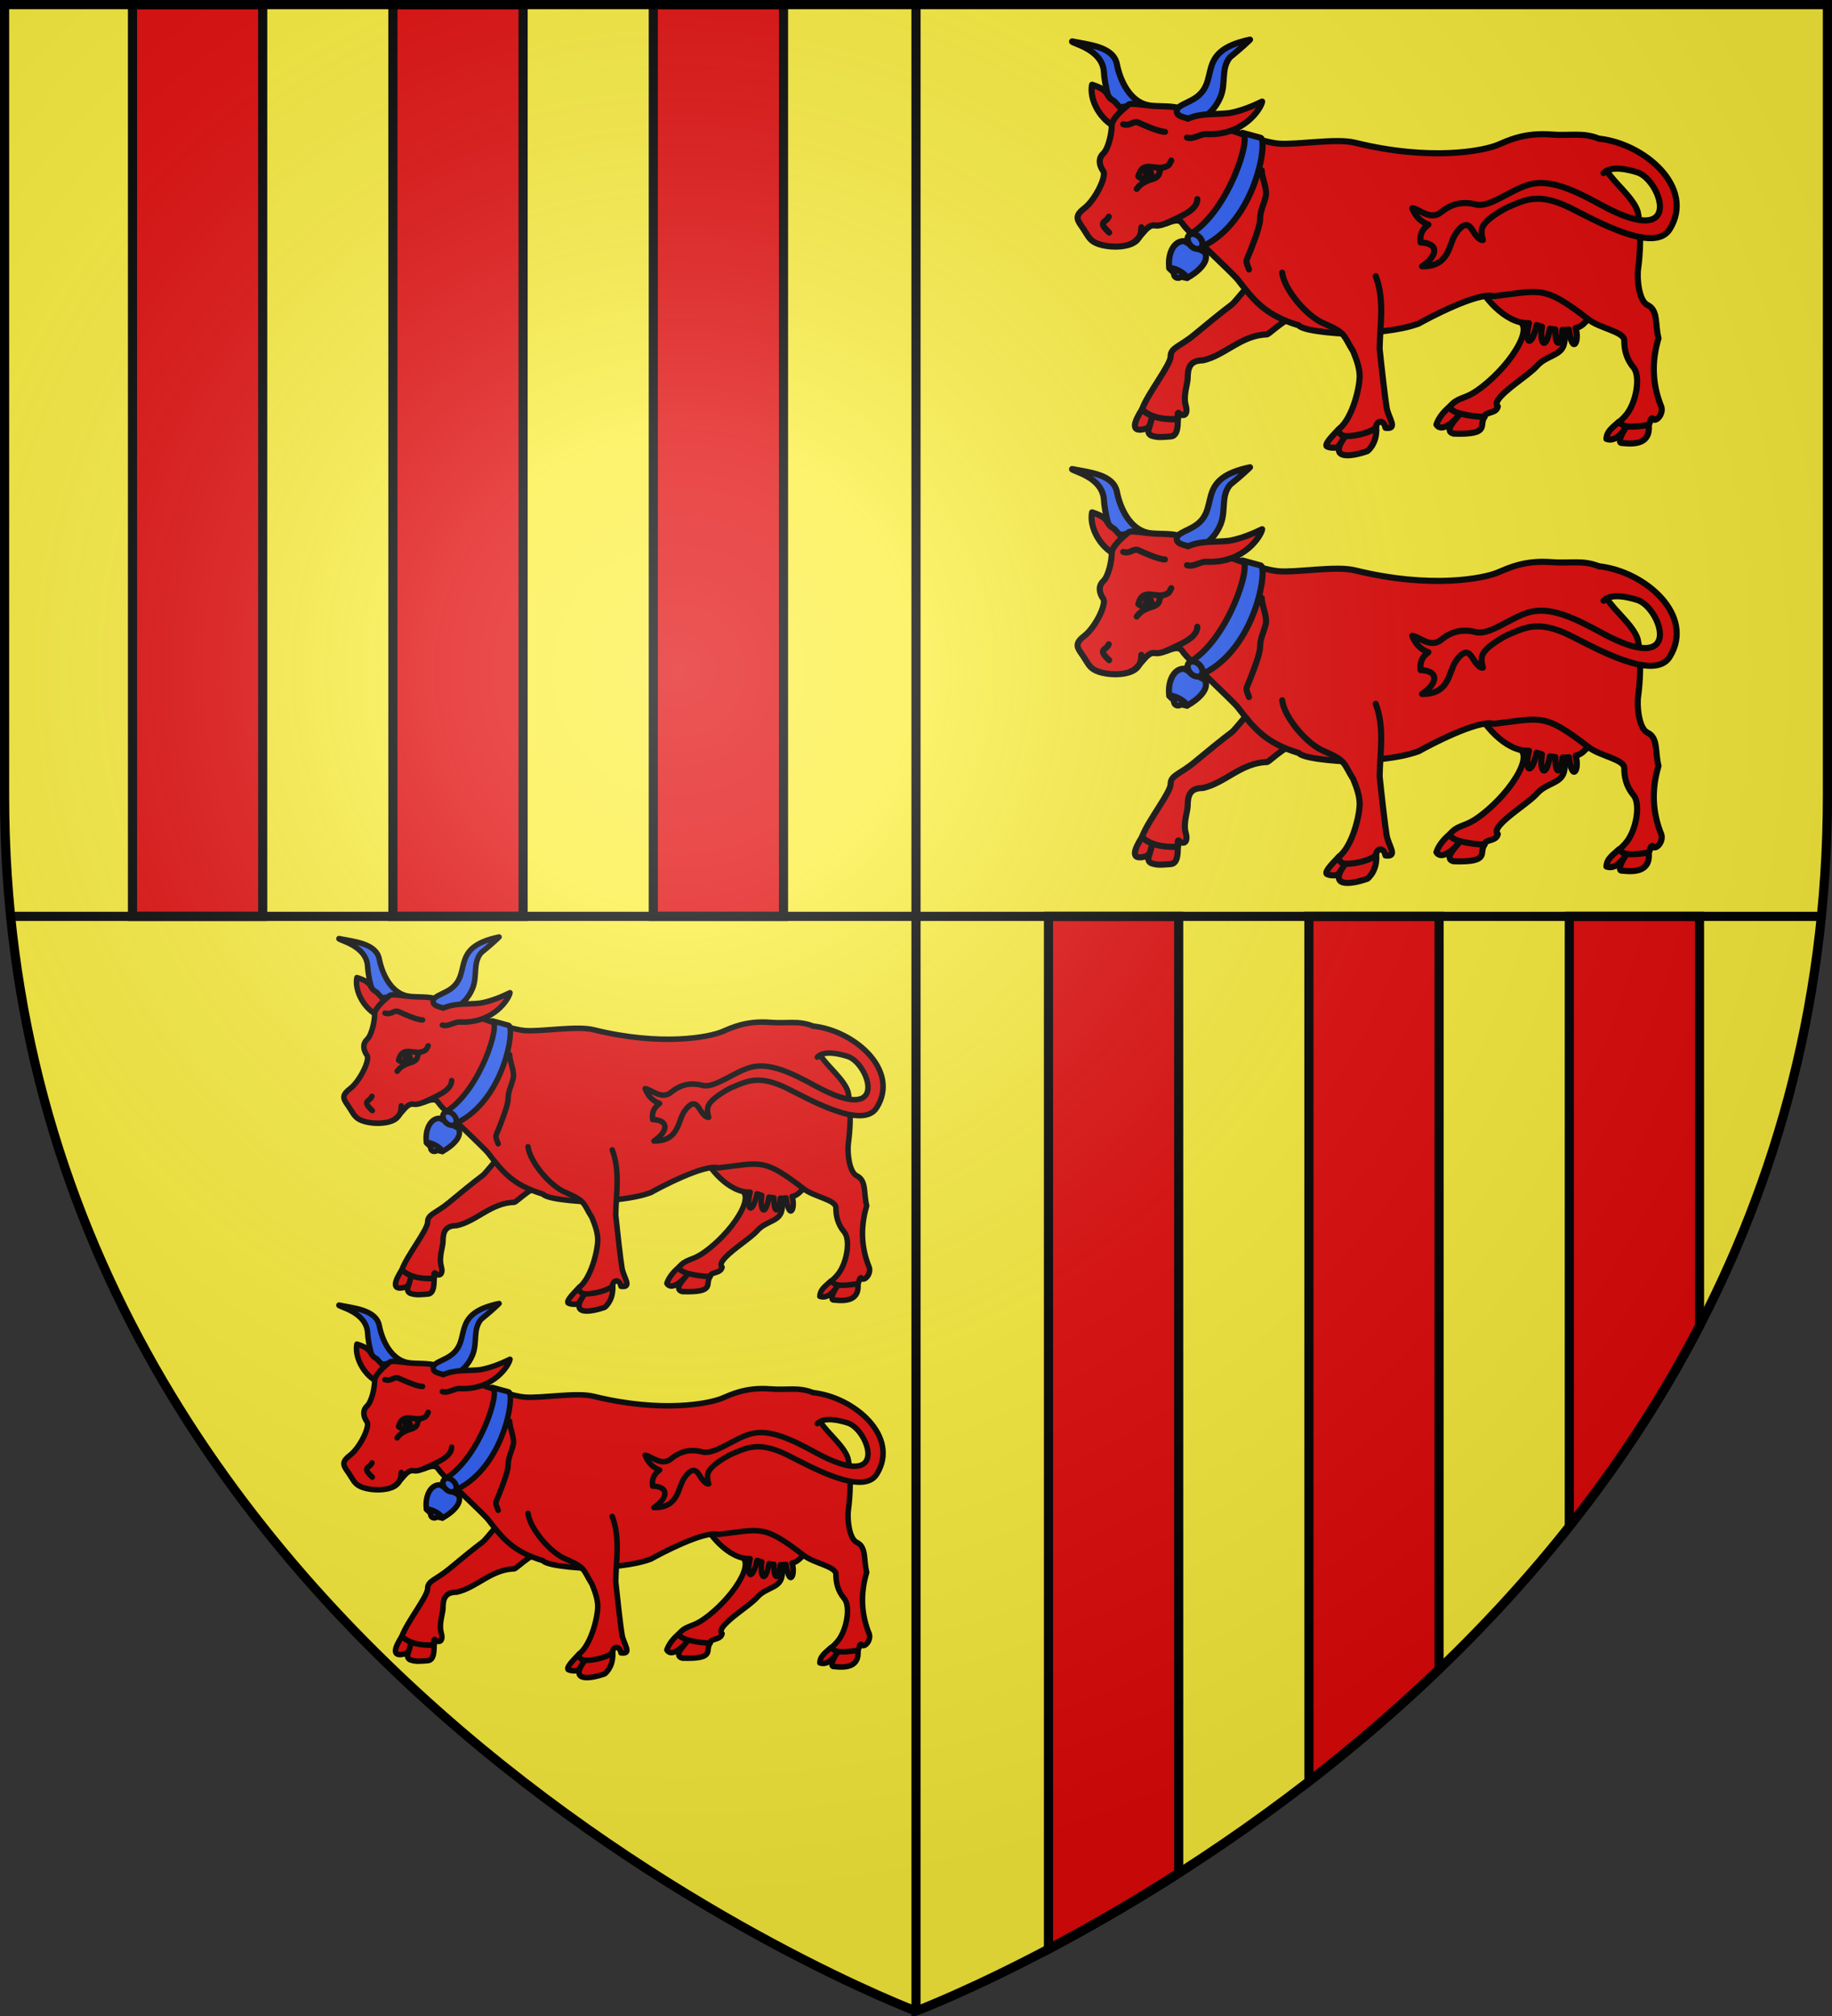
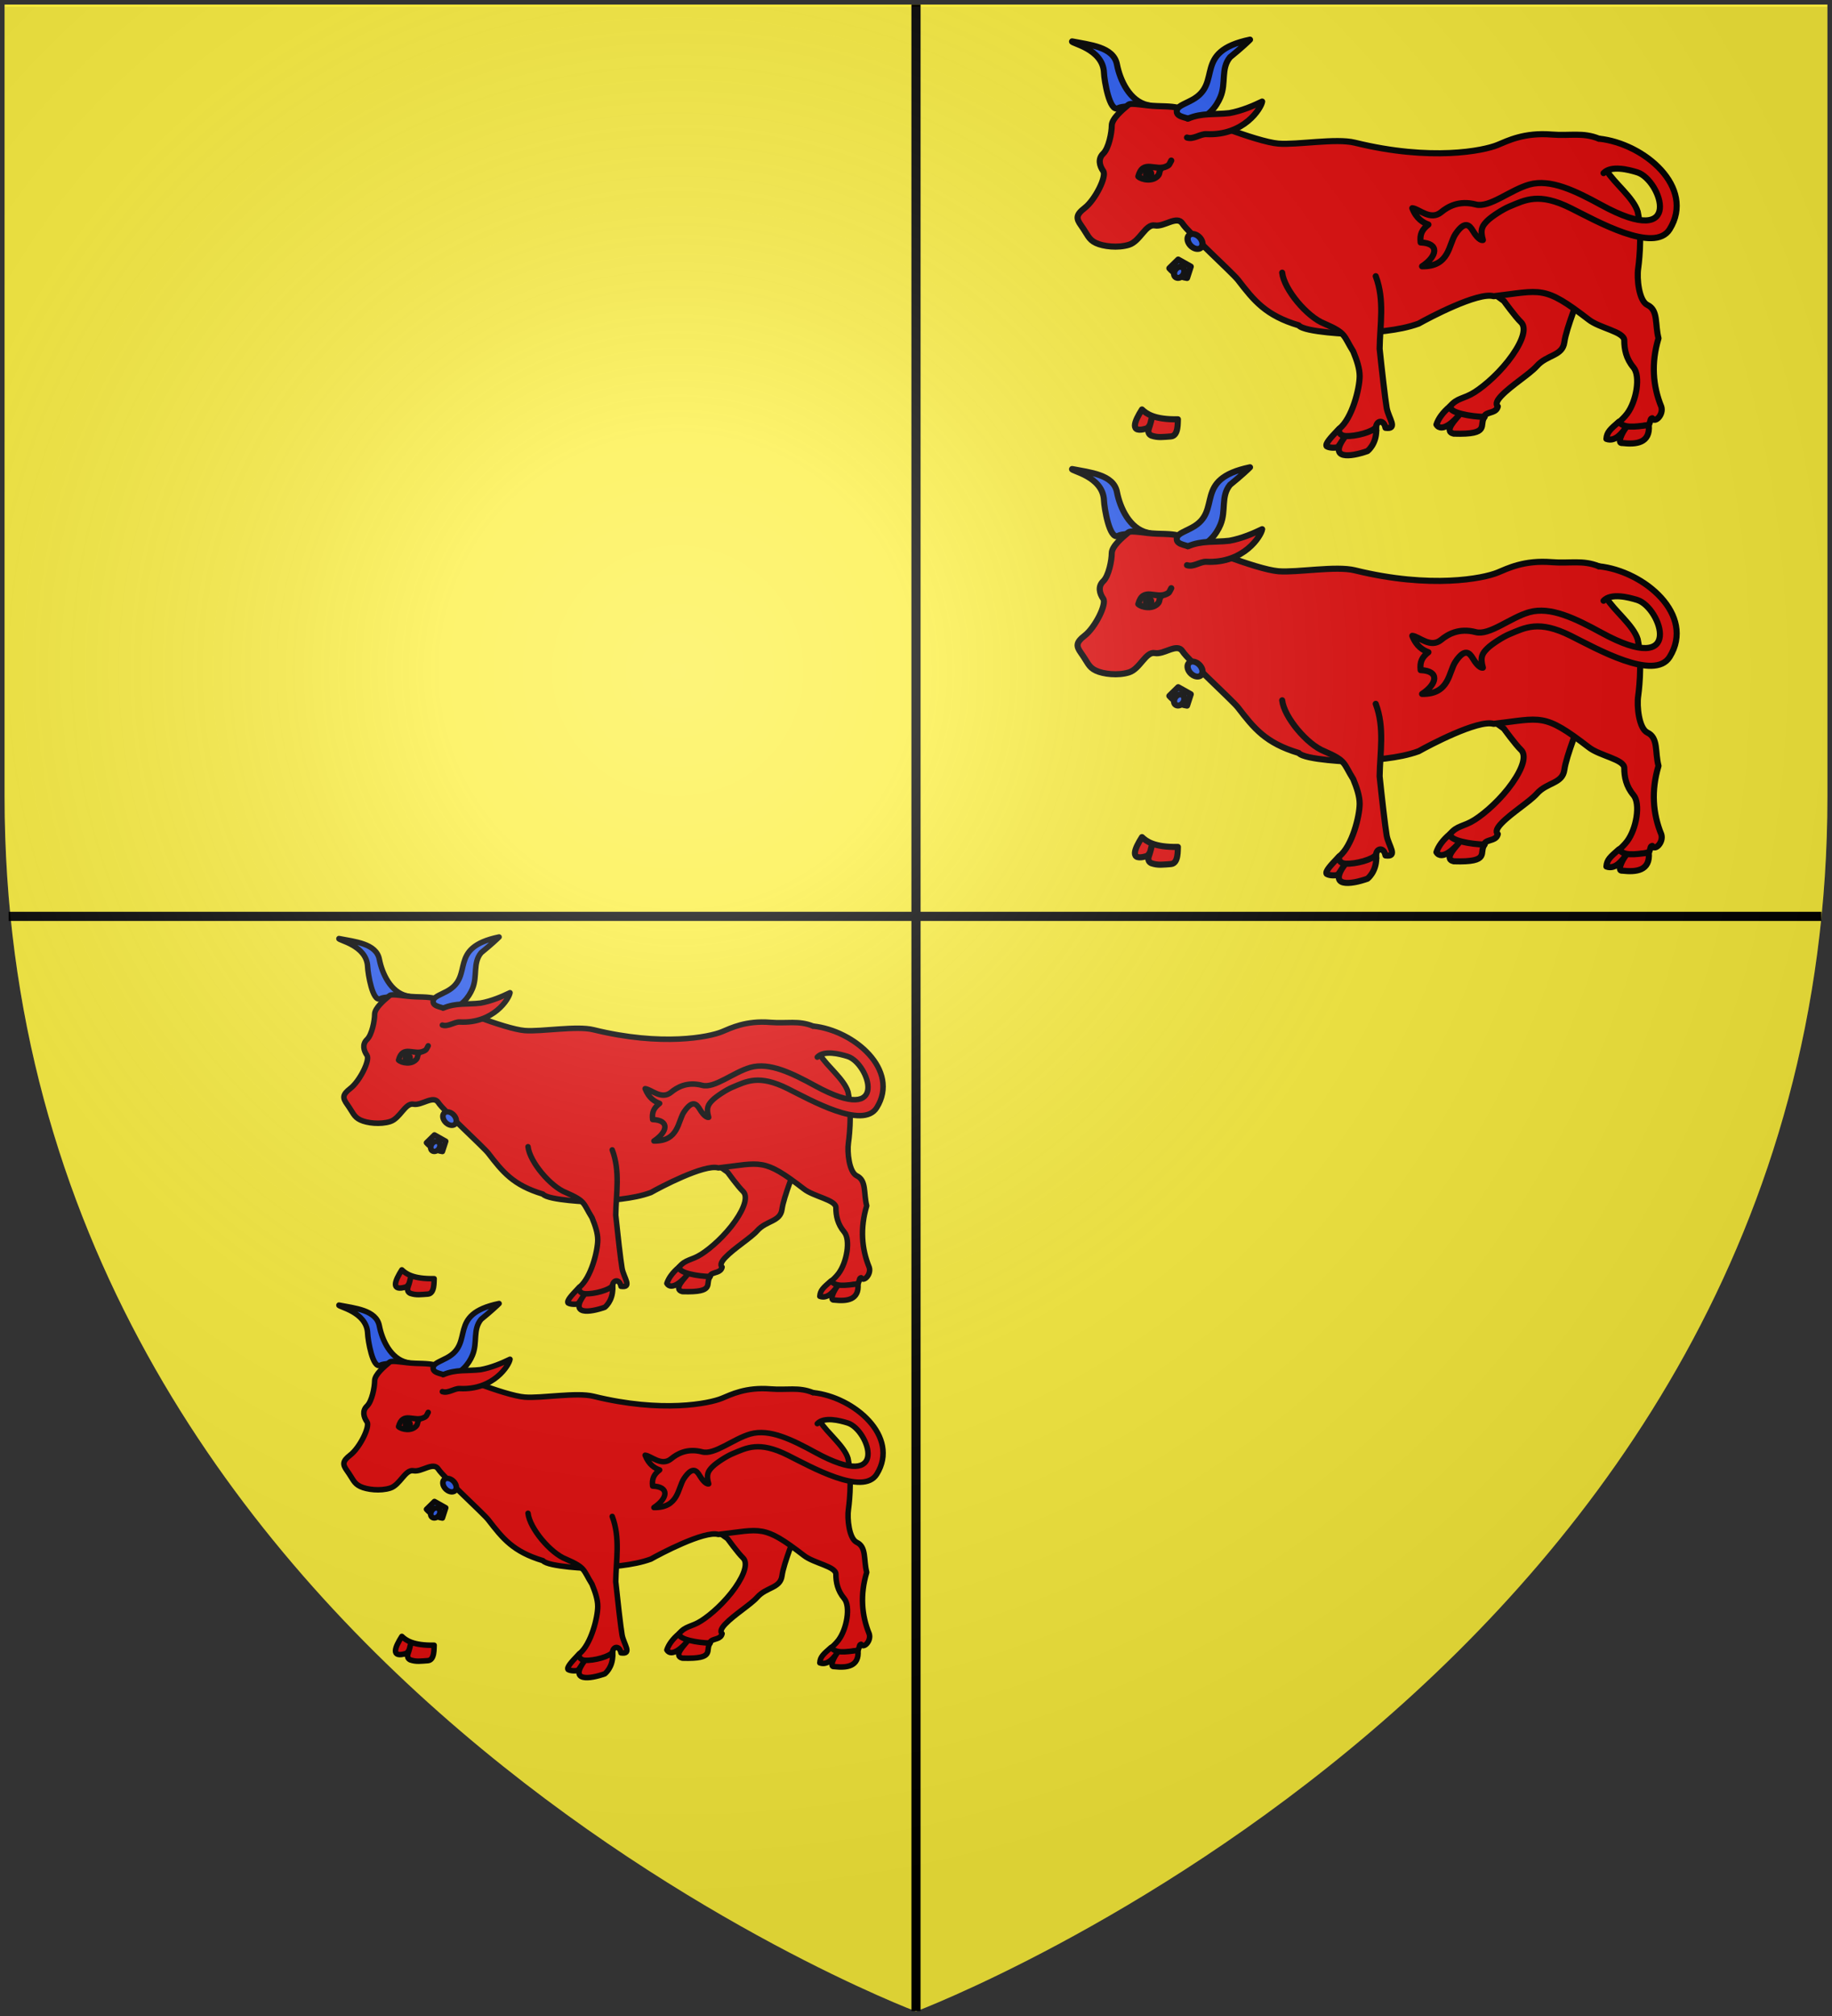
<svg xmlns="http://www.w3.org/2000/svg" xmlns:xlink="http://www.w3.org/1999/xlink" width="600" height="660">
  <rect width="100%" height="100%" fill="#333333" stroke="none" />
  <radialGradient id="b" cx="221.445" cy="226.331" r="300" gradientTransform="matrix(1.353 0 0 1.349 -77.63 -85.747)" gradientUnits="userSpaceOnUse">
    <stop offset="0" stop-color="#fff" stop-opacity=".314" />
    <stop offset=".19" stop-color="#fff" stop-opacity=".251" />
    <stop offset=".6" stop-color="#6b6b6b" stop-opacity=".125" />
    <stop offset="1" stop-opacity=".125" />
  </radialGradient>
  <path fill="#fcef3c" fill-rule="evenodd" d="M300 658.5s298.5-112.32 298.5-397.772V1.5H1.5v259.228C1.5 546.18 300 658.5 300 658.5z" />
-   <path fill="#e20909" stroke="#000" stroke-width="2.995" d="M43.39 1.5V300h42.645V1.5zm85.288 0V300h42.644V1.5zm85.287 0V300h42.644V1.5zM343.39 300v338.09a594.04 594.04 0 0 0 42.644-24.86V300zm85.287 0v283.209c14.138-10.949 28.525-23.186 42.644-36.744V300zm85.287 0v199.734c15.708-19.812 30.228-41.652 42.644-65.61V300z" />
  <g id="a" stroke="#000" stroke-linecap="round" stroke-linejoin="round" stroke-width="2.263" transform="matrix(.884 0 0 .884 -391.332 -193.209)">
    <path d="M839.888 233.894c6.445 1.297 15.35 1.976 16.612 8.523 1.132 5.865 4.683 13.587 11.368 15.08 4.573 1.023-8.128-.335-10.911 1.117-3.226 1.684-5.168-10.441-5.259-13.036-.316-9.059-12.493-11.035-11.81-11.684z" style="fill:#2b5df2;fill-rule:evenodd;stroke:#000;stroke-width:2.263;stroke-linecap:round;stroke-linejoin:round" />
    <path d="M1029.308 323.568c-1.367 4.543-6.365 16.521-7.048 21.714-.684 5.194-6.41 4.563-10.195 8.836-2.609 2.945-9.48 7.174-13.107 10.979-1.583 1.662-2.313 3.086-1.358 3.993-.52 2.29-3.166 2.009-4.528 2.997-.238.172-.778 1.126-.862 1.505-5.65-.817-11.723-1.445-12.302-4.544 2.734-3.246 4.986-2.632 9.087-5.229 4.1-2.596 9.873-7.79 13.974-13.631 4.1-5.843 5.265-10.35 3.215-12.298-2.05-1.947-6.343-7.88-6.343-7.88s-8.407-6.005-10.05-7.34" style="fill:#e20909;fill-rule:evenodd;stroke:#000;stroke-width:2.263;stroke-linecap:round;stroke-linejoin:round" />
-     <path d="M989.791 322.67c1.612 4.738 10.408 16.005 19.38 15.556-1.94 7.58.9 9.564 2.804.714.743.24 1.133.319 1.995.625-1.04 5.896 1.351 9.557 2.917.734.578.131 1.379.196 2.049.247-.155 6.512 1.947 6.757 2.641.169.791.085 1.625 0 2.359-.108 1.33 9.707 4.032 4.34 2.484-.58 5.455-.814 9.725-12.972 8.55-12.867M923.774 336.597c-2.887-2.406-10.283 5.337-11.667 5.815-9.595.241-15.5 7.784-23.781 9.614-4.784 0-5.62 2.741-5.62 6.636 0 1.948-1.772 6.412-.708 10.113.875 3.045-.568 4.597-2.689 2.66-.879.247.47 1.976-.4 2.149-5.156 1.025-10.866-.991-13.137-3.373 2.05-5.842 10.62-16.44 10.62-19.686 0-3.246 3.41-3.547 8.878-8.091 4.33-3.599 9.716-8.022 13.885-11.162 1.095-.824 6.747-8.11 7.742-8.65M855.425 255.98c-3.74-1.963-.95-3.766-8.145-6.04-1.007 4.874 2.268 11.953 7.918 15.257 3.727 2.178 3.361-5.193 3.361-5.843z" style="fill:#e20909;fill-rule:evenodd;stroke:#000;stroke-width:2.263;stroke-linecap:round;stroke-linejoin:round" />
    <path d="M1037.957 281.77c2.773 4.59 9.863 9.975 11.475 15.184 1.944 8.935.177 20.999.177 20.999-.563 3.733.264 12.05 3.428 13.553 4.1 1.947 2.734 7.14 4.1 12.333-2.765 9.201-2.096 17.682 1.036 25.34.925 2.941-2.332 6.195-3.357 4.28-.846.266-.352.543-1.28 2.489-7.027 1.33-11.37 1.699-11.587-.538 1.278-1.112 2.578-2.34 3.57-3.658 3.417-4.544 5.072-13.884 2.338-17.13-2.734-3.246-3.4-6.743-3.4-9.99s-9.116-4.49-13.217-7.735c-16.702-12.871-17.457-10.692-35.195-8.63-5.698-1.711-24.339 8.19-27.756 10.136-7.763 2.811-16.395 3.03-24.604 3.895 0 0-17.77-.649-19.82-3.245-12.25-3.668-16.55-9.081-22.554-16.878-2.05-2.596-18.453-17.526-20.503-20.772-2.05-3.246-6.834 1.298-10.251.65-3.418-.65-5.468 5.841-9.569 7.14-4.1 1.298-9.568.649-12.302-.65-2.734-1.298-3.005-3.055-5.467-6.49-1.861-2.597-1.99-3.896 1.366-6.492 3.822-2.956 8.202-11.684 6.835-13.632-1.367-1.947-2.05-4.544 0-6.491s3.16-7.79 3.16-10.386c0-2.597 4.095-5.962 6.143-7.682 1.094-.92 5.993.342 10.732.484 4.008.12 7.423.12 9.353 1.356 3.628 2.324 27.364 11.888 35.54 12.54 6.914.55 21.293-2.07 28.303-.342 28.29 6.972 47.726 2.954 52.819.86 3.813-1.567 9.9-4.699 20.077-3.885 6.82.546 11.55-.891 17.505 1.53" style="fill:#e20909;fill-rule:evenodd;stroke:#000;stroke-width:2.263;stroke-linecap:round;stroke-linejoin:round" />
    <path fill="none" d="M876.62 278.026c-.868 1.649-.683 1.597-1.688 2.112-4.036 2.063-8.732-2.748-10.517 3.762 1.181 1.176 5.583 2.136 7.533-.573.465-.647.085-2.517 2.074-2.836" />
    <ellipse cx="868.197" cy="282.953" stroke="none" rx="2.126" ry="2.133" />
-     <path fill="none" d="M853.47 298.807c-.957 2.345-4.446 1.613.145 5.87m7.817 4.288c3.268-.958 4.078-3.64 4.098-6.235m-6.709-38.149c2.714.872 3.626-1.496 5.704-.58 1.075.473 7.26 3.377 9.76 3.376m-2.997 16.599c-3.552 1.757-5.689 1.981-7.45 4.542m46.319-6.856c0 3.055 2.21 6.876 1.406 9.928-.803 3.052-2.037 5.17-2.049 8.334-.011 2.908-3.667 11.76-4.851 14.612-.498 1.198.368 2.562.759 3.795m-19.146-26.016c0 4.087-6.067 6.357-11.363 8.871" />
    <path d="M917.714 319.55c.716 6.251 9.274 16.414 15.61 18.863 8.267 3.622 6.948 4.256 10.728 10.328 1.294 3.16 2.367 6.261 2.367 9.108 0 4.544-2.734 15.579-7.518 19.474-4.12 4.316 6.04 5.843 13.669.649-.684-3.57 2.734-4.544 3.417-.974 4.785.65 1.119-3.516.435-7.411-.533-3.043-1.902-15-2.604-21.884.117-8.951 1.933-17.903-1.44-26.855" style="fill:#e20909;fill-rule:evenodd;stroke:#000;stroke-width:2.263;stroke-linecap:round;stroke-linejoin:round" />
    <path d="M905.797 233.245c-21.566 4.494-9.94 16.062-21.404 22.298-3.462 1.883-5.73 2.368-5.73 4.316 0 2.272 4.256 2.127 5.965 3.425 5.53-.88 8.73-5.26 10.199-8.754 2.208-5.25.045-10.493 3.565-14.794 4.067-3.283 6.748-5.819 7.405-6.491z" style="fill:#2b5df2;fill-rule:evenodd;stroke:#000;stroke-width:2.263;stroke-linecap:round;stroke-linejoin:round" />
    <path d="M882.823 262.507c5.197-2.235 9.833-1.408 15.353-2.055 4.578-.832 8.95-2.745 12.12-4.275-.357 2.429-6.767 12.752-20.653 12.06-2.3-.116-4.813 2.08-7.19 1.263M952.5 376.683c-.932 1.728-7.616 3.622-11.352 3.36-2.205-.156-2.667-1.742-2.247-2.72-.278.263-.536.521-.777.773-2.421 2.538-4.553 4.843-3.932 5.73 1.044.698 3.53.645 4.051.31.622-.4 1.565-2.322 2.905-4.094-6.783 9.01 2.035 7.737 8.157 5.575 0 0 3.265-2.452 3.265-7.645-.091-.478.113-1.629-.07-1.289zm89.99-1.947c1.72 2.422 5.321 2.013 11.047 1.212.617 6.756-4.664 7.269-9.827 6.686-1.941.256-.296-3.698 1.656-6.099-1.686 2.337-4.24 5.787-7.533 4.564.178-2.527 1.47-3.568 4.656-6.363zm-176.718-4.525c1.6 1.537 4.553 3.801 13.305 3.637-.121 1.022.316 6.12-2.59 6.34-2.834.18-4.717.552-7.223-.301-.915-.437-1.44-1.237-.918-2.696.604-1.69.833-2.917 1.259-4.58-.761 2.494-.448 3.178-1.902 4.566-6.828 2.167-4.655-2.689-1.93-6.966zm114.136-1.163c-.619 2.367 8.044 3.891 12.825 3.9-2.393 2.885 2.58 6.666-11.458 6.219-4.064-.936 1.147-5.636 2.38-7.41-1.837 2.535-6.807 7.28-8.791 4.041.699-2.142 2.327-4.482 5.044-6.75z" style="fill:#e20909;fill-rule:evenodd;stroke:#000;stroke-width:2.263;stroke-linecap:round;stroke-linejoin:round" />
    <path fill="#2b5df2" d="M875.915 317.912c1.614 1.812 3.641 3.18 6.557 3.596l1.37-4.213-4.646-2.601z" />
    <ellipse cx="918.289" cy="-143.013" fill="#2b5df2" stroke-width="2.264" rx="1.751" ry="2.209" transform="matrix(.877 .481 -.519 .855 0 0)" />
-     <path fill="#2b5df2" d="M875.915 317.912c1.67-.43 6.034 1.893 6.557 3.596 4.022-2.184 8.545-6.21 6.525-9.592l-7.62-4.07c-4.22-.06-6.192 5.427-5.462 10.066zM903.012 267.764c3.632 1.16-5.032 28.488-18.937 37.277l4.377 4.679c19.47-9.524 23.921-38.824 21.339-40.111z" />
    <ellipse cx="460.164" cy="793.938" fill="#2b5df2" stroke-width="2.264" rx="2.279" ry="3.2" transform="matrix(.782 -.623 .662 .749 0 0)" />
    <path fill="#e20909" d="M1035.052 269.913c16.815 1.752 35.878 18.036 26.22 33.568-5.665 9.112-27.235-3.132-36.625-7.815-11.892-5.932-16.888-3.052-22.848-.574-2.266.942-6.507 3.645-8.135 5.293-1.721 1.742-2.722 3.098-1.587 7.072-1.372.216-3.058-2.318-3.714-3.418-1.26-2.112-2.978-3.932-6.443 1.21-2.59 3.843-2.112 12.086-12.38 11.94 5.593-3.685 6.635-8.556-.53-8.823-.353-2.947.442-4.758 2.885-6.639-2-.72-4.46-2.173-5.972-6.065 2.458.232 6.735 4.758 10.702 1.474 2.393-1.981 6.566-4.48 12.79-2.847 5.113 1.343 12.796-5.391 19.867-7.38 7.826-2.202 17.065 2.333 26.698 7.6 31.201 17.058 22.084-9.35 13.35-12.104-3.26-1.027-9.784-2.689-12.543.274" />
  </g>
  <use xlink:href="#a" width="100%" height="100%" transform="translate(0 140)" />
  <use xlink:href="#a" width="100%" height="100%" stroke-width="1.111" transform="matrix(.9 0 0 .9 -205 295.07)" />
  <use xlink:href="#a" width="100%" height="100%" stroke-width="1.111" transform="matrix(.9 0 0 .9 -205 415.07)" />
  <path fill="none" stroke="#000" stroke-width="3" d="M300 1.5v656.897M2.83 300h593.696" />
  <path fill="url(#b)" fill-rule="evenodd" d="M300 658.5s298.5-112.32 298.5-397.772V2.176H1.5v258.552C1.5 546.18 300 658.5 300 658.5z" />
-   <path fill="none" stroke="#000" stroke-width="3" d="M300 658.397S1.5 545.98 1.5 260.277V1.5h597v258.778c0 285.7-298.5 398.12-298.5 398.12z" />
</svg>